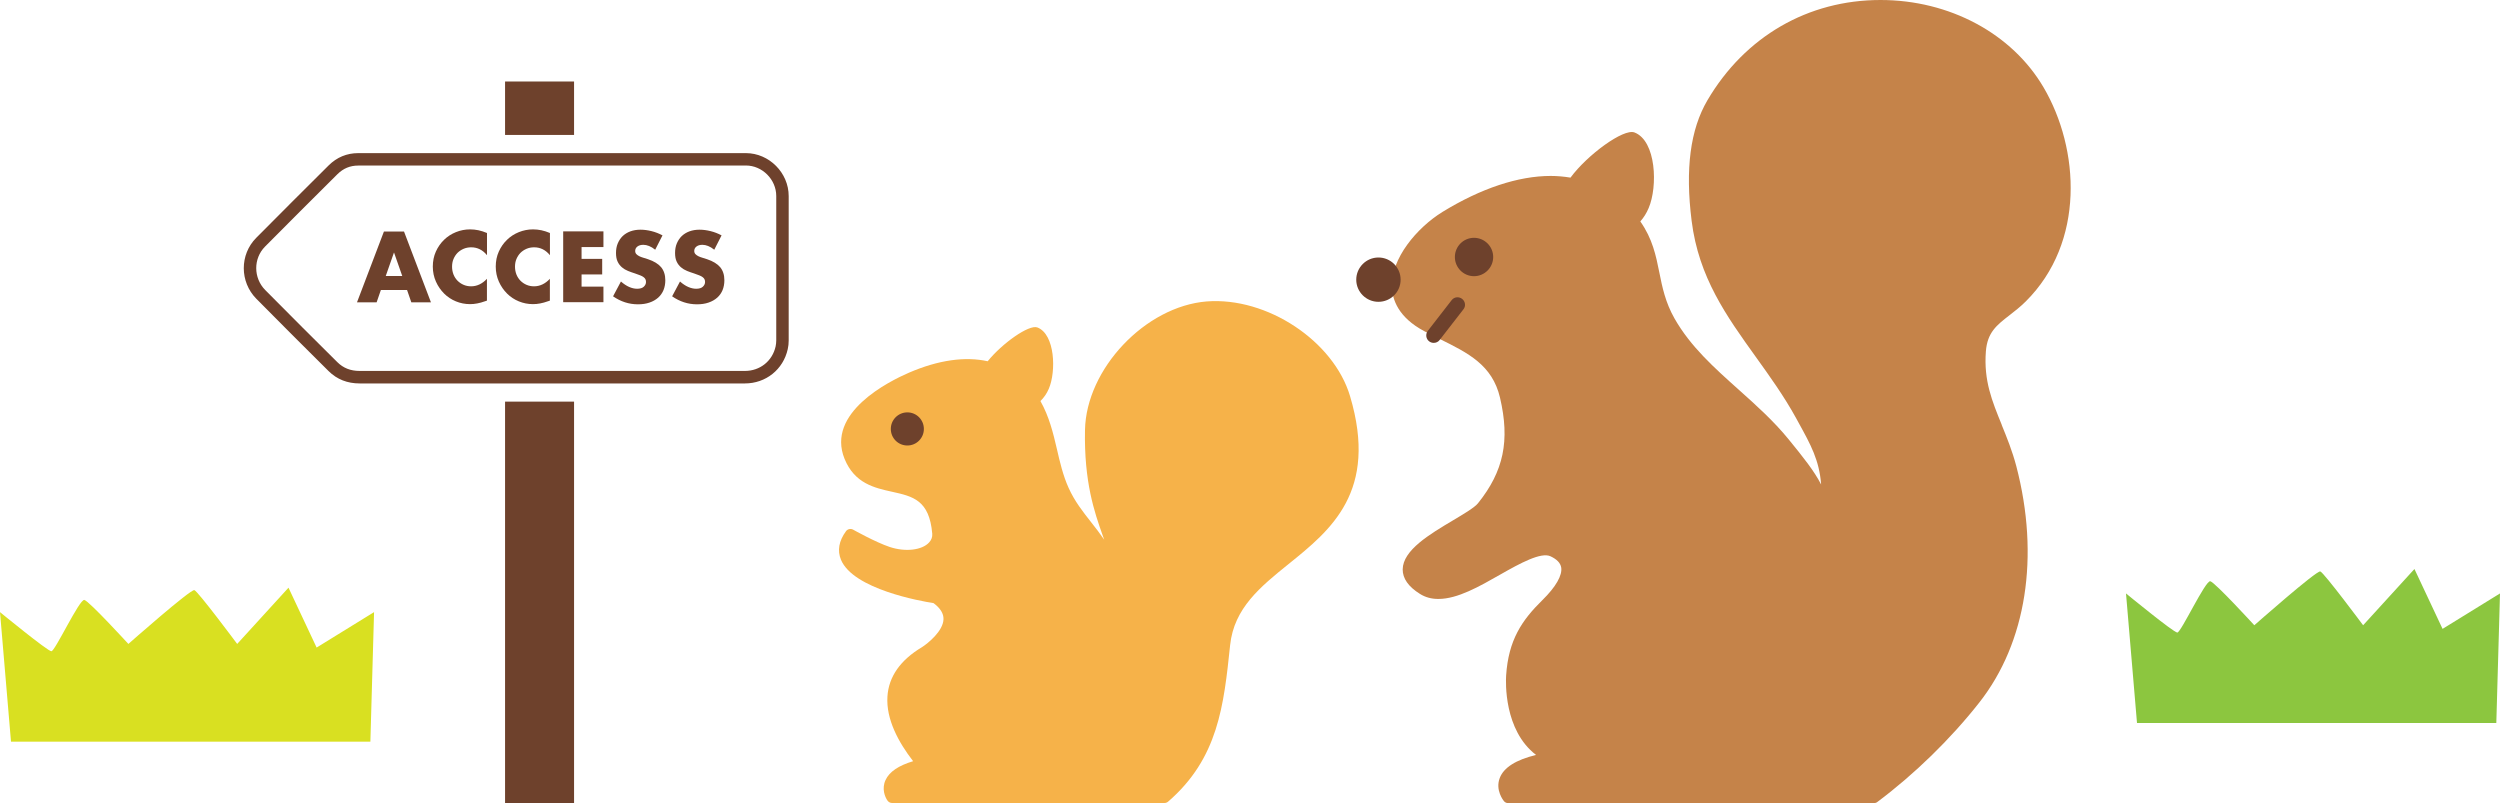
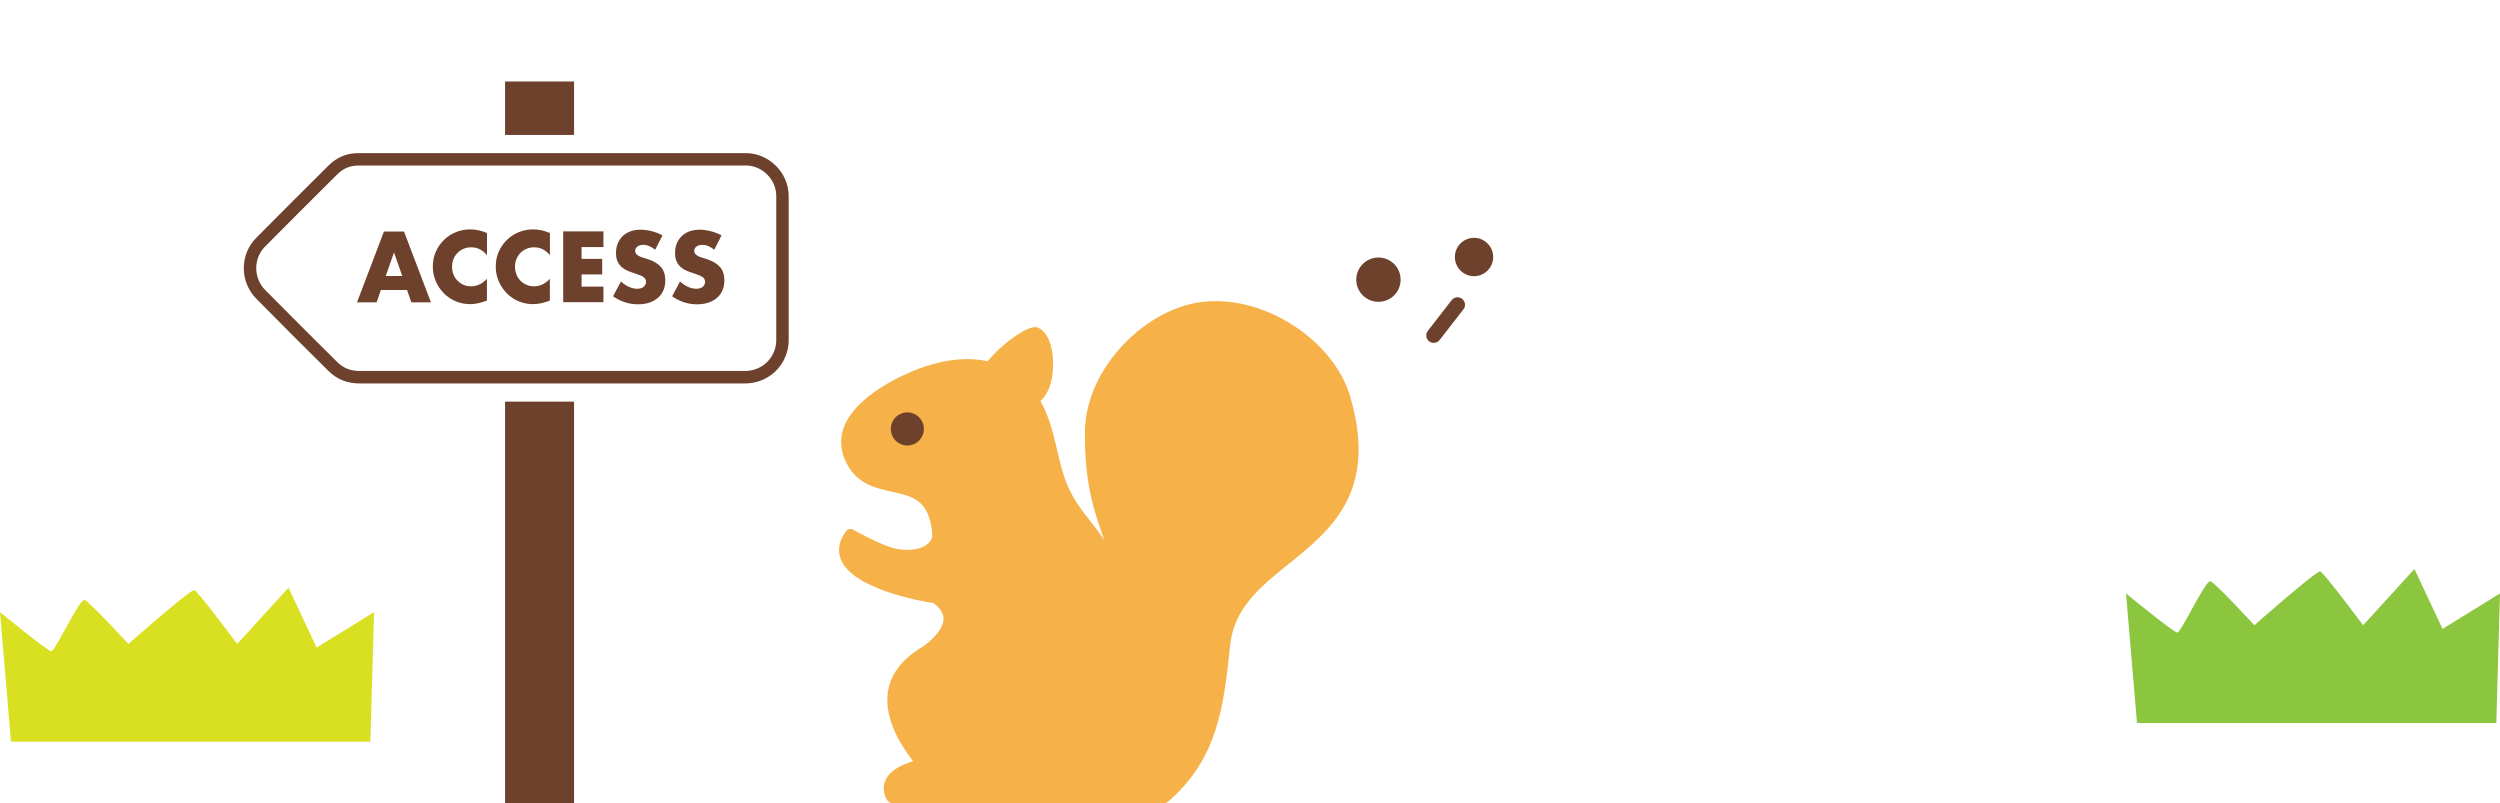
<svg xmlns="http://www.w3.org/2000/svg" id="_イヤー_2" data-name="レイヤー 2" width="400" height="128.49" viewBox="0 0 400 128.49">
  <defs>
    <style>
      .cls-1 {
        fill: #f6b249;
      }

      .cls-2 {
        fill: #8cc63f;
      }

      .cls-3 {
        fill: #c58349;
      }

      .cls-4 {
        fill: #d9e021;
      }

      .cls-5 {
        fill: #6e412c;
      }
    </style>
  </defs>
  <g id="_ンテンツ" data-name="コンテンツ">
    <g>
      <g>
        <g>
          <g>
            <g>
              <path class="cls-1" d="M135.35,85c.27-.37,.77-.47,1.16-.25,.04,.02,3.54,1.99,5.83,2.76,2.54,.85,5.19,.51,6.31-.71,.38-.41,.55-.88,.51-1.4-.46-5.4-3.1-5.98-6.44-6.72-2.8-.62-5.98-1.32-7.59-5.26-3-7.38,7.12-12.41,10.28-13.78,4.77-2.06,9.02-2.63,12.62-1.84,2.3-2.85,6.61-5.92,7.95-5.41,2.83,1.09,3.03,7.02,1.83,9.81-.33,.78-.79,1.43-1.34,1.97,1.38,2.44,2.03,5.08,2.63,7.66,.48,2.09,.98,4.26,1.89,6.26,.96,2.12,2.25,3.76,3.62,5.5,.7,.89,1.4,1.79,2.06,2.76-.09-.25-.18-.52-.28-.79-1.25-3.55-2.96-8.4-2.79-16.78,.2-9.77,9.66-19.76,19.47-20.55,9.66-.75,20.32,6.34,22.94,15.16,4.54,15.26-3.09,21.42-9.83,26.85-4.5,3.63-8.74,7.05-9.36,12.98-1.02,9.7-1.9,18.09-9.92,25.04-.16,.14-.37,.22-.58,.22h-43.59c-.28,0-.55-.14-.72-.37-.42-.58-.97-1.92-.32-3.31,.61-1.32,2.08-2.31,4.41-3.01-2.33-3.01-4.35-6.71-4.11-10.35,.2-3.18,2.07-5.83,5.52-7.89,.94-.6,3.4-2.57,3.45-4.49,.02-.9-.51-1.76-1.59-2.56-2.06-.32-12.84-2.23-14.81-6.93-.61-1.47-.35-3.01,.8-4.58Z" />
              <path class="cls-5" d="M147.82,68.63c0,1.46-1.18,2.65-2.64,2.65-1.47,0-2.65-1.18-2.65-2.65,0-1.46,1.18-2.65,2.65-2.65,1.46,0,2.64,1.19,2.64,2.65Z" />
            </g>
            <g>
-               <path class="cls-3" d="M320.28,67.97c-1.55-3.8-2.9-7.07-2.54-11.74,.23-3.04,1.72-4.2,3.79-5.8,.8-.62,1.7-1.32,2.58-2.19,9.53-9.46,8.65-24.4,2.86-34.26-5.06-8.62-15.06-13.98-26.09-13.98-11.61,0-21.7,5.85-27.69,16.04-2.75,4.68-3.57,11-2.53,19.29,1.13,9.06,5.58,15.24,10.28,21.79,2.21,3.08,4.5,6.26,6.44,9.79l.41,.75c1.91,3.47,3.3,5.97,3.59,9.86-1.1-2.15-2.82-4.31-5.21-7.24-2.37-2.91-5.2-5.45-7.94-7.9-3.98-3.56-7.74-6.92-10.3-11.41-1.47-2.58-1.97-5.03-2.44-7.39-.53-2.66-1.09-5.39-3.04-8.15,.54-.61,.99-1.32,1.33-2.13,1.48-3.44,1.23-10.77-2.27-12.11-1.74-.66-7.53,3.57-10.23,7.23-1.03-.17-2.08-.27-3.17-.27-5.19,0-11.17,1.99-17.3,5.75-4.14,2.55-8.26,7.49-8.11,12,.07,2.01,1.01,4.87,5.17,7.08,.82,.44,1.66,.85,2.49,1.26,4.52,2.23,8.41,4.15,9.64,9.38,1.61,6.87,.6,11.76-3.52,16.9-.54,.68-2.28,1.71-3.97,2.72-3.77,2.24-8.04,4.78-8.08,7.86-.01,1.45,.91,2.77,2.77,3.93,.86,.54,1.85,.81,2.96,.8,3.05,0,6.53-1.99,9.9-3.91,3.16-1.8,6.51-3.63,8.03-2.91,1.02,.48,1.57,1.06,1.7,1.77,.21,1.26-.85,3.12-3,5.23-3.31,3.25-5.44,6.41-5.81,12.08-.06,.97-.39,8.74,4.79,12.7-3.22,.78-5.18,2.02-5.81,3.69-.75,1.95,.6,3.61,.66,3.69,.17,.21,.42,.33,.69,.33h58.53c.19,0,.38-.06,.53-.18,5.94-4.44,11.74-10.09,16.32-15.92,7.53-9.58,9.69-23.37,5.92-37.81-.65-2.46-1.51-4.57-2.34-6.61Z" />
              <path class="cls-5" d="M224.1,44.75c0,1.96-1.59,3.54-3.55,3.54s-3.55-1.59-3.55-3.54,1.59-3.55,3.55-3.55,3.55,1.59,3.55,3.55Z" />
              <path class="cls-5" d="M238.91,41.12c0,1.69-1.38,3.07-3.07,3.07s-3.06-1.38-3.06-3.07,1.37-3.07,3.06-3.07,3.07,1.38,3.07,3.07Z" />
              <path class="cls-5" d="M229.39,54.86c-.25,0-.51-.08-.73-.25-.52-.4-.61-1.16-.21-1.67l3.81-4.91c.4-.53,1.15-.62,1.68-.21,.52,.41,.62,1.16,.21,1.67l-3.81,4.91c-.23,.31-.59,.46-.94,.46Z" />
            </g>
          </g>
          <g>
            <path class="cls-5" d="M91.22,26.48c9.37,0,18.75,0,28.12,0,2.63,0,4.86,2.24,4.86,4.88,0,7.71,0,15.42,0,23.13,0,.3-.04,.62-.1,.93-.52,2.35-2.5,3.93-4.92,3.93h-46.49c-5.05,0-10.1,0-15.15,0-1.45,0-2.61-.46-3.56-1.4-3.5-3.47-7.56-7.51-11.55-11.55-1.9-1.93-1.91-5.04-.03-6.94,3.59-3.62,7.38-7.41,11.59-11.59,.94-.93,2.03-1.38,3.33-1.38,11.3,0,22.61,0,33.91,0m0-1.99c-11.3,0-22.61,0-33.91,0-1.83,0-3.43,.67-4.73,1.96-3.88,3.85-7.75,7.72-11.6,11.6-2.65,2.67-2.65,7.03,.02,9.74,3.83,3.88,7.69,7.73,11.56,11.57,1.36,1.35,3.04,1.98,4.97,1.98h0c5.05,0,10.1,0,15.15,0s10.43,0,15.65,0c5.72,0,11.43,0,17.15,0,4.56,0,9.13,0,13.69,0,3.35,0,6.14-2.23,6.86-5.49,.1-.44,.15-.91,.15-1.36,0-7.71,0-15.42,0-23.13,0-3.72-3.13-6.87-6.85-6.87-9.37,0-18.75,0-28.12,0h0Z" />
            <path class="cls-5" d="M80.81,128.49h11.04V64.26h-11.04v64.23Z" />
            <path class="cls-5" d="M80.81,13.04v8.55h11.04V13.04h-11.04Z" />
          </g>
        </g>
        <g>
          <path class="cls-5" d="M65.14,46.4h-4.2l-.68,1.97h-3.14l4.31-11.33h3.21l4.31,11.33h-3.14l-.68-1.97Zm-.78-2.24l-1.32-3.77-1.32,3.77h2.64Z" />
          <path class="cls-5" d="M77.91,40.82c-.68-.83-1.52-1.25-2.52-1.25-.44,0-.85,.08-1.22,.24s-.7,.38-.97,.65c-.27,.28-.48,.6-.64,.98-.16,.38-.23,.79-.23,1.23s.08,.87,.23,1.25c.15,.38,.37,.71,.64,.99,.28,.28,.6,.5,.97,.66,.37,.16,.77,.24,1.2,.24,.94,0,1.79-.4,2.54-1.2v3.49l-.3,.1c-.45,.16-.87,.28-1.26,.35-.39,.08-.78,.11-1.16,.11-.78,0-1.53-.15-2.24-.44-.71-.29-1.35-.71-1.89-1.25-.54-.54-.98-1.17-1.31-1.91-.33-.74-.5-1.54-.5-2.41s.16-1.67,.49-2.4c.33-.73,.76-1.35,1.31-1.88,.54-.53,1.18-.94,1.9-1.23,.72-.29,1.47-.44,2.27-.44,.45,0,.89,.05,1.33,.14,.43,.09,.89,.24,1.37,.44v3.52Z" />
          <path class="cls-5" d="M87.98,40.82c-.68-.83-1.52-1.25-2.52-1.25-.44,0-.85,.08-1.22,.24s-.7,.38-.97,.65c-.27,.28-.48,.6-.64,.98-.16,.38-.23,.79-.23,1.23s.08,.87,.23,1.25c.15,.38,.37,.71,.64,.99,.28,.28,.6,.5,.97,.66,.37,.16,.77,.24,1.2,.24,.94,0,1.79-.4,2.54-1.2v3.49l-.3,.1c-.45,.16-.87,.28-1.26,.35-.39,.08-.78,.11-1.16,.11-.78,0-1.53-.15-2.24-.44-.71-.29-1.35-.71-1.89-1.25-.54-.54-.98-1.17-1.31-1.91-.33-.74-.5-1.54-.5-2.41s.16-1.67,.49-2.4c.33-.73,.76-1.35,1.31-1.88,.54-.53,1.18-.94,1.9-1.23,.72-.29,1.47-.44,2.27-.44,.45,0,.89,.05,1.33,.14,.43,.09,.89,.24,1.37,.44v3.52Z" />
          <path class="cls-5" d="M96.55,39.53h-3.5v1.89h3.3v2.49h-3.3v1.95h3.5v2.49h-6.44v-11.33h6.44v2.49Z" />
          <path class="cls-5" d="M104.81,39.94c-.32-.26-.64-.45-.96-.58s-.63-.19-.93-.19c-.38,0-.69,.09-.93,.27-.24,.18-.36,.42-.36,.71,0,.2,.06,.37,.18,.5s.28,.24,.47,.34c.2,.1,.42,.18,.66,.25s.49,.15,.73,.23c.96,.32,1.66,.75,2.11,1.28,.44,.54,.67,1.23,.67,2.09,0,.58-.1,1.11-.29,1.58-.2,.47-.48,.87-.86,1.21-.38,.33-.84,.6-1.38,.78-.54,.19-1.16,.28-1.85,.28-1.43,0-2.76-.43-3.98-1.28l1.26-2.37c.44,.39,.88,.68,1.31,.87,.43,.19,.86,.29,1.28,.29,.48,0,.84-.11,1.07-.33,.23-.22,.35-.47,.35-.75,0-.17-.03-.32-.09-.44-.06-.12-.16-.24-.3-.34-.14-.11-.32-.2-.55-.29-.23-.09-.5-.19-.82-.3-.38-.12-.75-.25-1.12-.4-.37-.15-.69-.34-.97-.58s-.52-.54-.69-.91c-.18-.37-.26-.83-.26-1.39s.09-1.07,.28-1.52,.45-.85,.78-1.17,.75-.58,1.23-.76c.49-.18,1.03-.27,1.63-.27,.56,0,1.15,.08,1.76,.23s1.2,.38,1.76,.68l-1.17,2.3Z" />
          <path class="cls-5" d="M114.26,39.94c-.32-.26-.64-.45-.96-.58s-.63-.19-.93-.19c-.38,0-.69,.09-.93,.27-.24,.18-.36,.42-.36,.71,0,.2,.06,.37,.18,.5s.28,.24,.47,.34c.2,.1,.42,.18,.66,.25s.49,.15,.73,.23c.96,.32,1.66,.75,2.11,1.28,.44,.54,.67,1.23,.67,2.09,0,.58-.1,1.11-.29,1.58-.2,.47-.48,.87-.86,1.21-.38,.33-.84,.6-1.38,.78-.54,.19-1.16,.28-1.85,.28-1.43,0-2.76-.43-3.98-1.28l1.26-2.37c.44,.39,.88,.68,1.31,.87,.43,.19,.86,.29,1.28,.29,.48,0,.84-.11,1.07-.33,.23-.22,.35-.47,.35-.75,0-.17-.03-.32-.09-.44-.06-.12-.16-.24-.3-.34-.14-.11-.32-.2-.55-.29-.23-.09-.5-.19-.82-.3-.38-.12-.75-.25-1.12-.4-.37-.15-.69-.34-.97-.58s-.52-.54-.69-.91c-.18-.37-.26-.83-.26-1.39s.09-1.07,.28-1.52,.45-.85,.78-1.17,.75-.58,1.23-.76c.49-.18,1.03-.27,1.63-.27,.56,0,1.15,.08,1.76,.23s1.2,.38,1.76,.68l-1.17,2.3Z" />
        </g>
      </g>
      <path class="cls-4" d="M59.26,118.67l.59-20.73-9.19,5.67-4.5-9.58-8.21,9s-6.26-8.41-6.85-8.61c-.59-.2-10.56,8.61-10.56,8.61,0,0-6.26-6.84-7.04-7.04-.78-.19-4.69,8.21-5.28,8.21S0,97.94,0,97.94l1.76,20.73H59.26Z" />
      <path class="cls-2" d="M399.41,115.68l.59-20.73-9.19,5.67-4.5-9.58-8.21,9s-6.26-8.41-6.85-8.61c-.59-.2-10.56,8.61-10.56,8.61,0,0-6.26-6.84-7.04-7.04-.78-.19-4.69,8.21-5.28,8.21s-8.21-6.26-8.21-6.26l1.76,20.73h57.49Z" />
    </g>
  </g>
</svg>